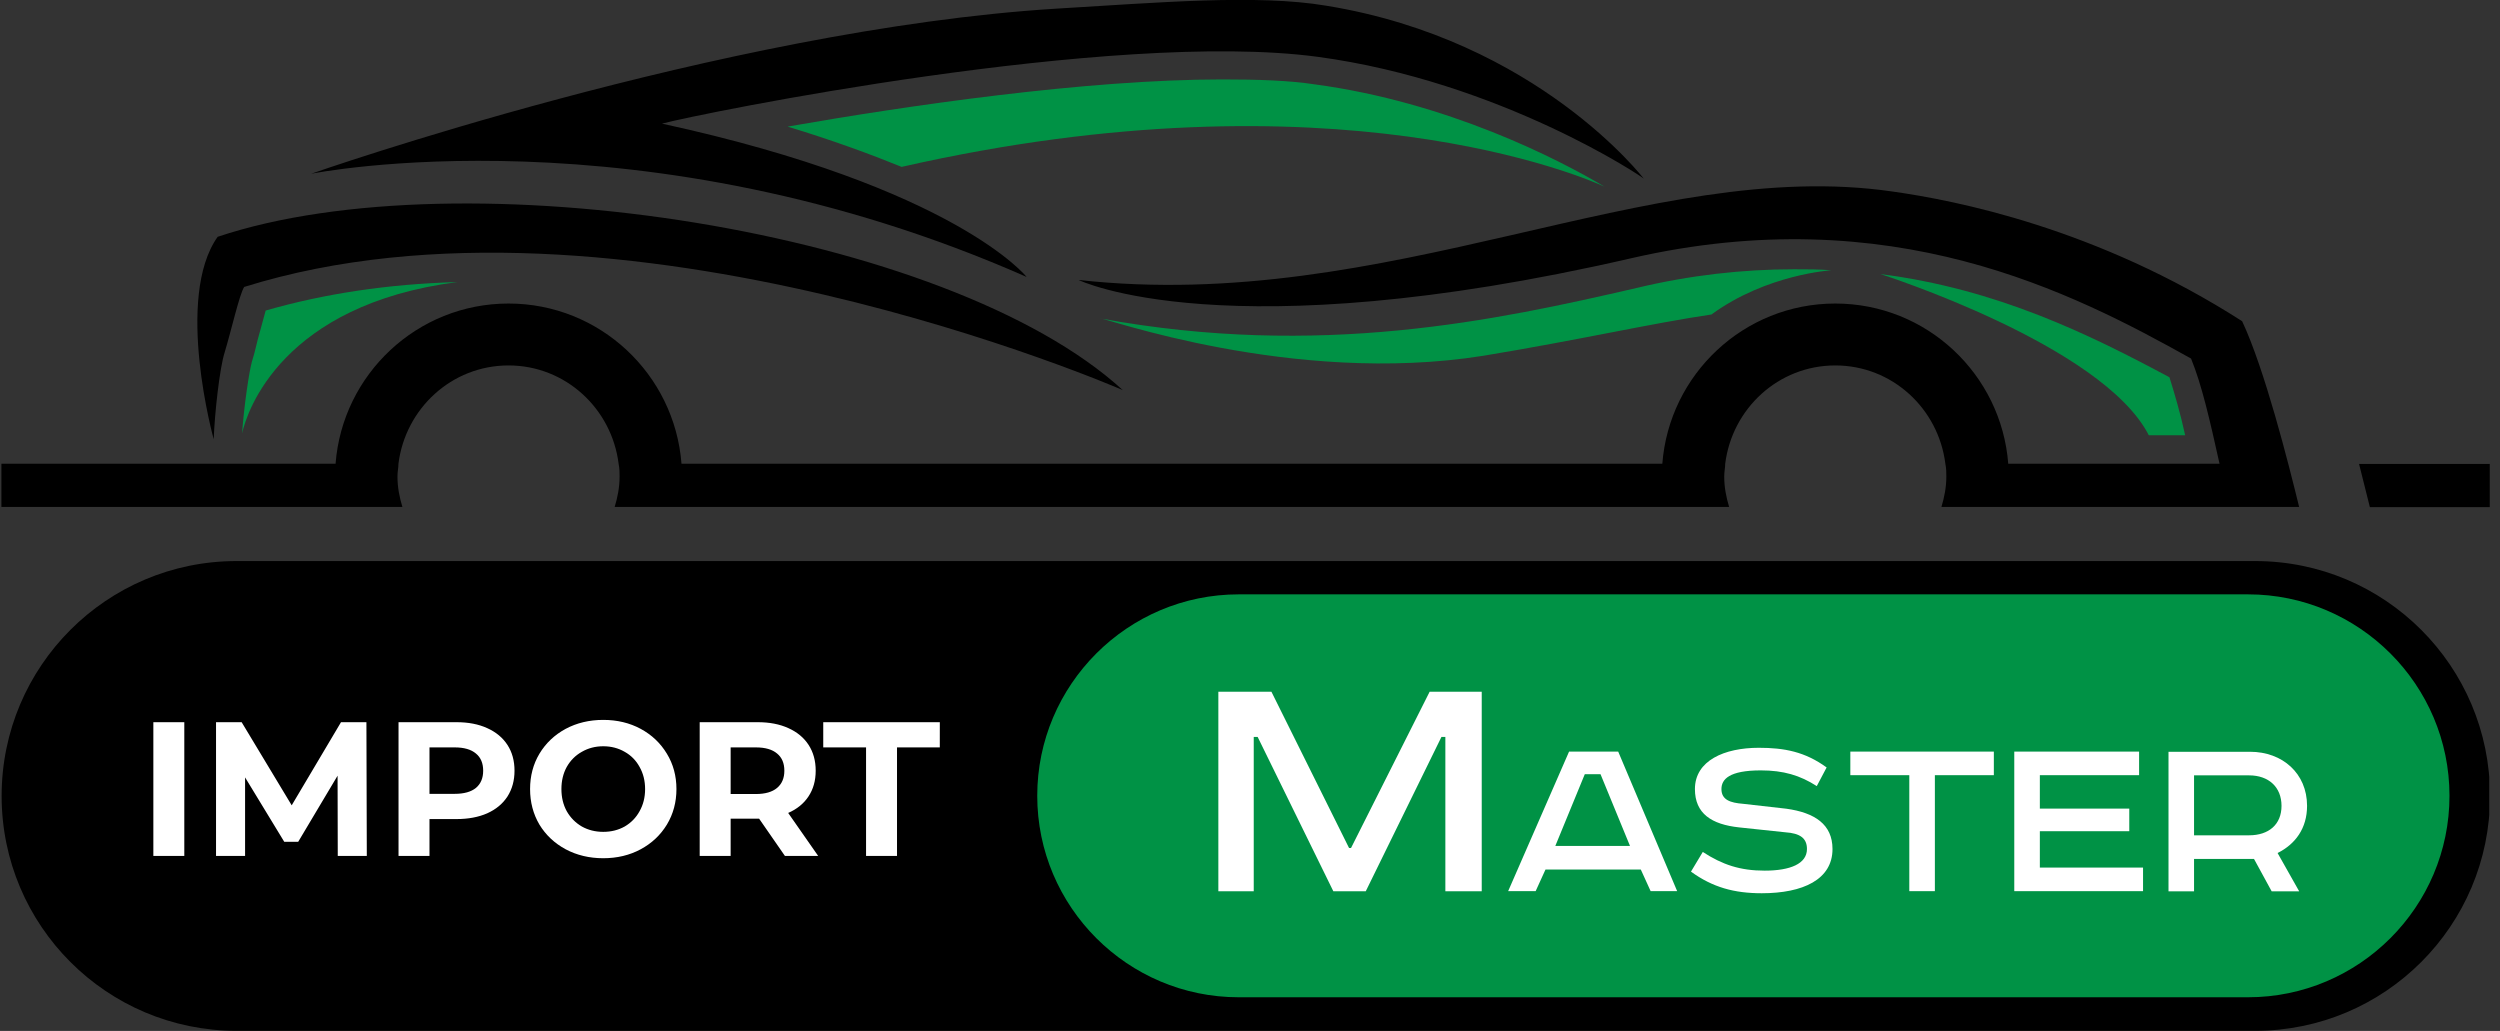
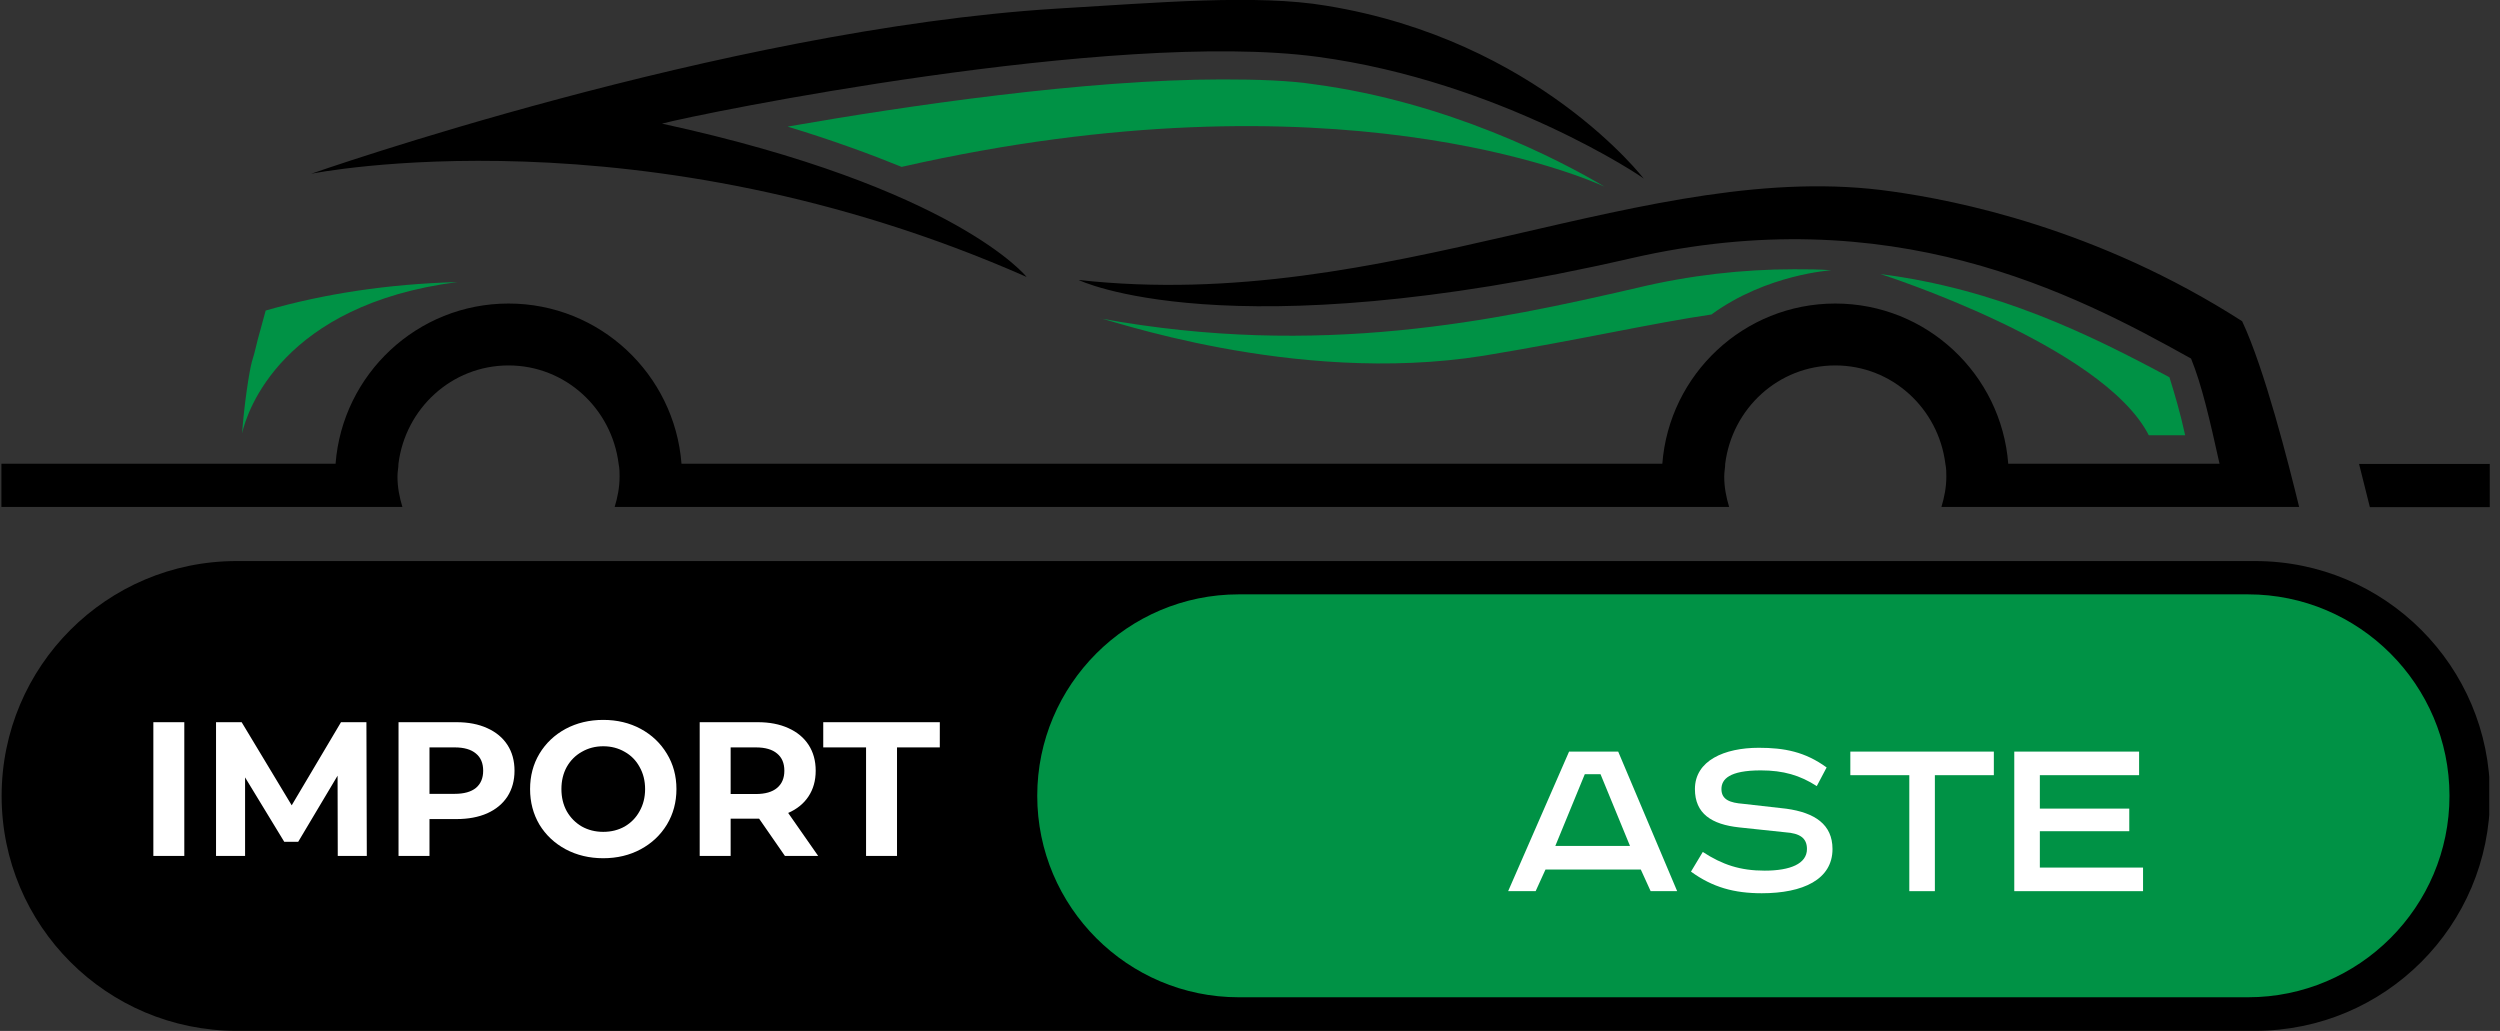
<svg xmlns="http://www.w3.org/2000/svg" width="97" height="40" viewBox="0 0 97 40" fill="none">
  <rect x="0" y="0" width="97" height="40" fill="#333333" stroke="none" />
  <g clip-path="url(#clip0_685_5155)">
    <path d="M87.499 39.996H9.177C4.144 39.996 0.063 35.916 0.063 30.883C0.063 25.849 4.144 21.769 9.177 21.769H87.499C92.533 21.769 96.613 25.849 96.613 30.883C96.613 35.916 92.533 39.996 87.499 39.996Z" fill="black" />
    <path d="M87.223 38.694H48.062C43.753 38.694 40.245 35.186 40.245 30.877C40.245 26.569 43.753 23.061 48.062 23.061H87.223C91.532 23.061 95.04 26.569 95.04 30.877C95.04 35.186 91.532 38.694 87.223 38.694Z" fill="#009245" />
    <path d="M5.95 28.021H7.151L7.151 33.21H5.95L5.95 28.021ZM13.105 33.21L13.098 30.097L11.57 32.662H11.029L9.509 30.163L9.509 33.21H8.382L8.382 28.021H9.376L11.318 31.246L13.231 28.021H14.217L14.232 33.21H13.105ZM17.709 28.021C18.169 28.021 18.567 28.097 18.903 28.251C19.244 28.404 19.506 28.621 19.689 28.903C19.872 29.185 19.963 29.518 19.963 29.904C19.963 30.284 19.872 30.618 19.689 30.905C19.506 31.186 19.244 31.404 18.903 31.557C18.567 31.705 18.169 31.78 17.709 31.78H16.664L16.664 33.21H15.463L15.463 28.021H17.709ZM17.643 30.801C18.004 30.801 18.278 30.724 18.466 30.571C18.654 30.413 18.747 30.191 18.747 29.904C18.747 29.612 18.654 29.39 18.466 29.237C18.278 29.078 18.004 28.999 17.643 28.999H16.664L16.664 30.801H17.643ZM23.406 33.299C22.868 33.299 22.381 33.183 21.946 32.951C21.516 32.719 21.177 32.4 20.93 31.995C20.688 31.584 20.567 31.125 20.567 30.616C20.567 30.107 20.688 29.649 20.93 29.244C21.177 28.834 21.516 28.513 21.946 28.28C22.381 28.048 22.868 27.932 23.406 27.932C23.945 27.932 24.43 28.048 24.86 28.28C25.29 28.513 25.628 28.834 25.875 29.244C26.122 29.649 26.246 30.107 26.246 30.616C26.246 31.125 26.122 31.584 25.875 31.995C25.628 32.4 25.29 32.719 24.86 32.951C24.43 33.183 23.945 33.299 23.406 33.299ZM23.406 32.276C23.713 32.276 23.99 32.207 24.237 32.069C24.484 31.925 24.677 31.728 24.815 31.476C24.958 31.224 25.03 30.937 25.03 30.616C25.03 30.294 24.958 30.008 24.815 29.756C24.677 29.503 24.484 29.308 24.237 29.17C23.99 29.027 23.713 28.955 23.406 28.955C23.1 28.955 22.823 29.027 22.576 29.17C22.329 29.308 22.134 29.503 21.99 29.756C21.852 30.008 21.783 30.294 21.783 30.616C21.783 30.937 21.852 31.224 21.99 31.476C22.134 31.728 22.329 31.925 22.576 32.069C22.823 32.207 23.1 32.276 23.406 32.276ZM30.455 33.21L29.454 31.765H29.395H28.349L28.349 33.21H27.148L27.148 28.021H29.395C29.855 28.021 30.252 28.097 30.588 28.251C30.93 28.404 31.191 28.621 31.374 28.903C31.557 29.185 31.649 29.518 31.649 29.904C31.649 30.289 31.555 30.623 31.367 30.905C31.184 31.181 30.922 31.394 30.581 31.542L31.745 33.21H30.455ZM30.433 29.904C30.433 29.612 30.339 29.39 30.151 29.237C29.963 29.078 29.689 28.999 29.328 28.999H28.349L28.349 30.808H29.328C29.689 30.808 29.963 30.729 30.151 30.571C30.339 30.413 30.433 30.191 30.433 29.904ZM33.603 28.999H31.942L31.942 28.021H36.465L36.464 28.999H34.804L34.804 33.21H33.603L33.603 28.999Z" fill="white" />
-     <path d="M49.331 26.839L52.343 32.902H52.42L55.47 26.839H57.491L57.491 34.58H56.08L56.08 28.593H55.928L52.992 34.58H51.733L48.797 28.593H48.645L48.645 34.58H47.272L47.272 26.839H49.331Z" fill="white" />
    <path d="M62.786 29.162L65.074 34.577H64.045L63.663 33.738H59.965L59.583 34.577H58.516L60.88 29.162H62.786ZM60.346 32.823H63.244L62.1 30.039H61.49L60.346 32.823Z" fill="white" />
    <path d="M70.491 30.501C69.843 30.082 69.195 29.891 68.318 29.891C67.097 29.891 66.792 30.234 66.792 30.616C66.792 31.035 67.136 31.149 67.631 31.188L69.309 31.378C70.415 31.531 71.101 31.988 71.101 32.942C71.101 34.124 69.957 34.658 68.356 34.658C67.288 34.658 66.449 34.429 65.61 33.819L66.068 33.056C66.831 33.552 67.517 33.781 68.47 33.781C69.462 33.781 70.11 33.514 70.11 32.942C70.11 32.522 69.843 32.331 69.271 32.293L67.479 32.103C66.411 31.988 65.763 31.569 65.763 30.616C65.763 29.51 66.907 29.014 68.241 29.014C69.233 29.014 70.034 29.167 70.873 29.777L70.491 30.501Z" fill="white" />
    <path d="M77.361 29.162L77.361 30.077H75.073L75.073 34.577H74.081L74.081 30.077H71.793L71.793 29.162H77.361Z" fill="white" />
    <path d="M82.997 29.162L82.997 30.077H79.146L79.146 31.374H82.616L82.616 32.251H79.146L79.146 33.662H83.15L83.15 34.577H78.154L78.154 29.162H82.997Z" fill="white" />
-     <path d="M87.303 29.169C88.561 29.169 89.514 30.008 89.514 31.267C89.514 32.144 89.057 32.754 88.37 33.097L89.209 34.584H88.141L87.455 33.326H85.129L85.129 34.584H84.138L84.138 29.169H87.303ZM85.129 32.41H87.264C88.027 32.41 88.523 31.991 88.523 31.267C88.523 30.542 88.027 30.084 87.264 30.084H85.129L85.129 32.41Z" fill="white" />
    <path d="M39.833 10.746C39.833 10.746 37.087 7.276 25.686 4.797C27.097 4.416 43.188 1.137 51.12 2.204C58.212 3.158 63.779 6.895 63.779 6.933C63.779 6.933 59.661 1.556 51.463 0.222C48.755 -0.236 44.866 0.107 40.977 0.336C28.05 1.137 12.073 6.742 12.073 6.742C12.073 6.742 24.885 4.149 39.833 10.746Z" fill="black" />
-     <path d="M8.712 13.688C8.978 12.811 9.284 11.438 9.474 11.133C24.002 6.595 43.564 15.137 43.564 15.137C36.776 8.921 17.901 6.023 8.445 9.188C6.767 11.552 8.292 17.043 8.292 17.043C8.33 16.014 8.521 14.298 8.712 13.688Z" fill="black" />
    <path d="M89.207 19.67C88.787 17.954 87.872 14.332 86.995 12.463C81.352 8.841 75.861 7.773 73.421 7.43C63.964 6.057 53.897 12.197 41.847 10.862C41.847 10.862 47.529 13.646 63.278 10.023C73.382 7.697 80.437 11.358 85.013 13.912C85.432 14.942 85.737 16.277 86.118 17.993H77.92C77.653 14.523 74.755 11.777 71.209 11.777C67.663 11.777 64.765 14.523 64.498 17.993H26.442C26.175 14.523 23.277 11.777 19.731 11.777C16.185 11.777 13.287 14.523 13.02 17.993H0.055L0.055 19.67H15.613C15.498 19.289 15.422 18.908 15.422 18.488C15.422 18.298 15.46 18.145 15.46 17.993C15.727 15.857 17.52 14.179 19.731 14.179C21.943 14.179 23.735 15.857 24.002 17.993C24.04 18.183 24.04 18.336 24.04 18.488C24.04 18.908 23.964 19.289 23.849 19.67H67.091C66.976 19.289 66.9 18.908 66.9 18.488C66.9 18.298 66.938 18.145 66.938 17.993C67.205 15.857 68.997 14.179 71.209 14.179C73.421 14.179 75.213 15.857 75.48 17.993C75.518 18.183 75.518 18.336 75.518 18.488C75.518 18.908 75.441 19.289 75.327 19.67H89.207Z" fill="black" />
    <path d="M96.603 18H91.531L91.951 19.677H96.603L96.603 18Z" fill="black" />
    <path d="M62.248 7.238C60.455 6.17 56.146 3.959 50.999 3.272C50.007 3.12 48.787 3.082 47.414 3.082C42.114 3.082 35.136 4.111 30.56 4.912C32.314 5.446 33.763 5.979 34.983 6.475C51.761 2.662 61.485 6.895 62.248 7.238Z" fill="#009245" />
    <path d="M17.744 10.944C15.037 11.02 12.558 11.401 10.308 12.049C10.232 12.316 10.156 12.621 10.079 12.888C9.965 13.27 9.889 13.689 9.774 14.032C9.66 14.452 9.469 15.748 9.393 16.816C9.584 15.939 10.957 11.821 17.744 10.944Z" fill="#009245" />
    <path d="M57.558 13.803C61.257 13.193 64.079 12.545 66.405 12.202C68.54 10.639 71.057 10.486 71.057 10.486C70.561 10.448 70.104 10.448 69.608 10.448C67.625 10.448 65.566 10.677 63.507 11.172C58.054 12.431 51.19 13.918 42.687 12.354C42.725 12.278 50.161 14.986 57.558 13.803Z" fill="#009245" />
    <path d="M72.964 10.635C72.964 10.635 81.582 13.38 83.374 16.889H84.785C84.594 16.012 84.365 15.249 84.175 14.639C81.048 12.961 77.463 11.207 72.964 10.635Z" fill="#009245" />
  </g>
  <defs>
    <clipPath id="clip0_685_5155">
      <rect width="96.549" height="40" fill="white" transform="matrix(1 0 -1.24315e-06 1 0.034 0)" />
    </clipPath>
  </defs>
</svg>